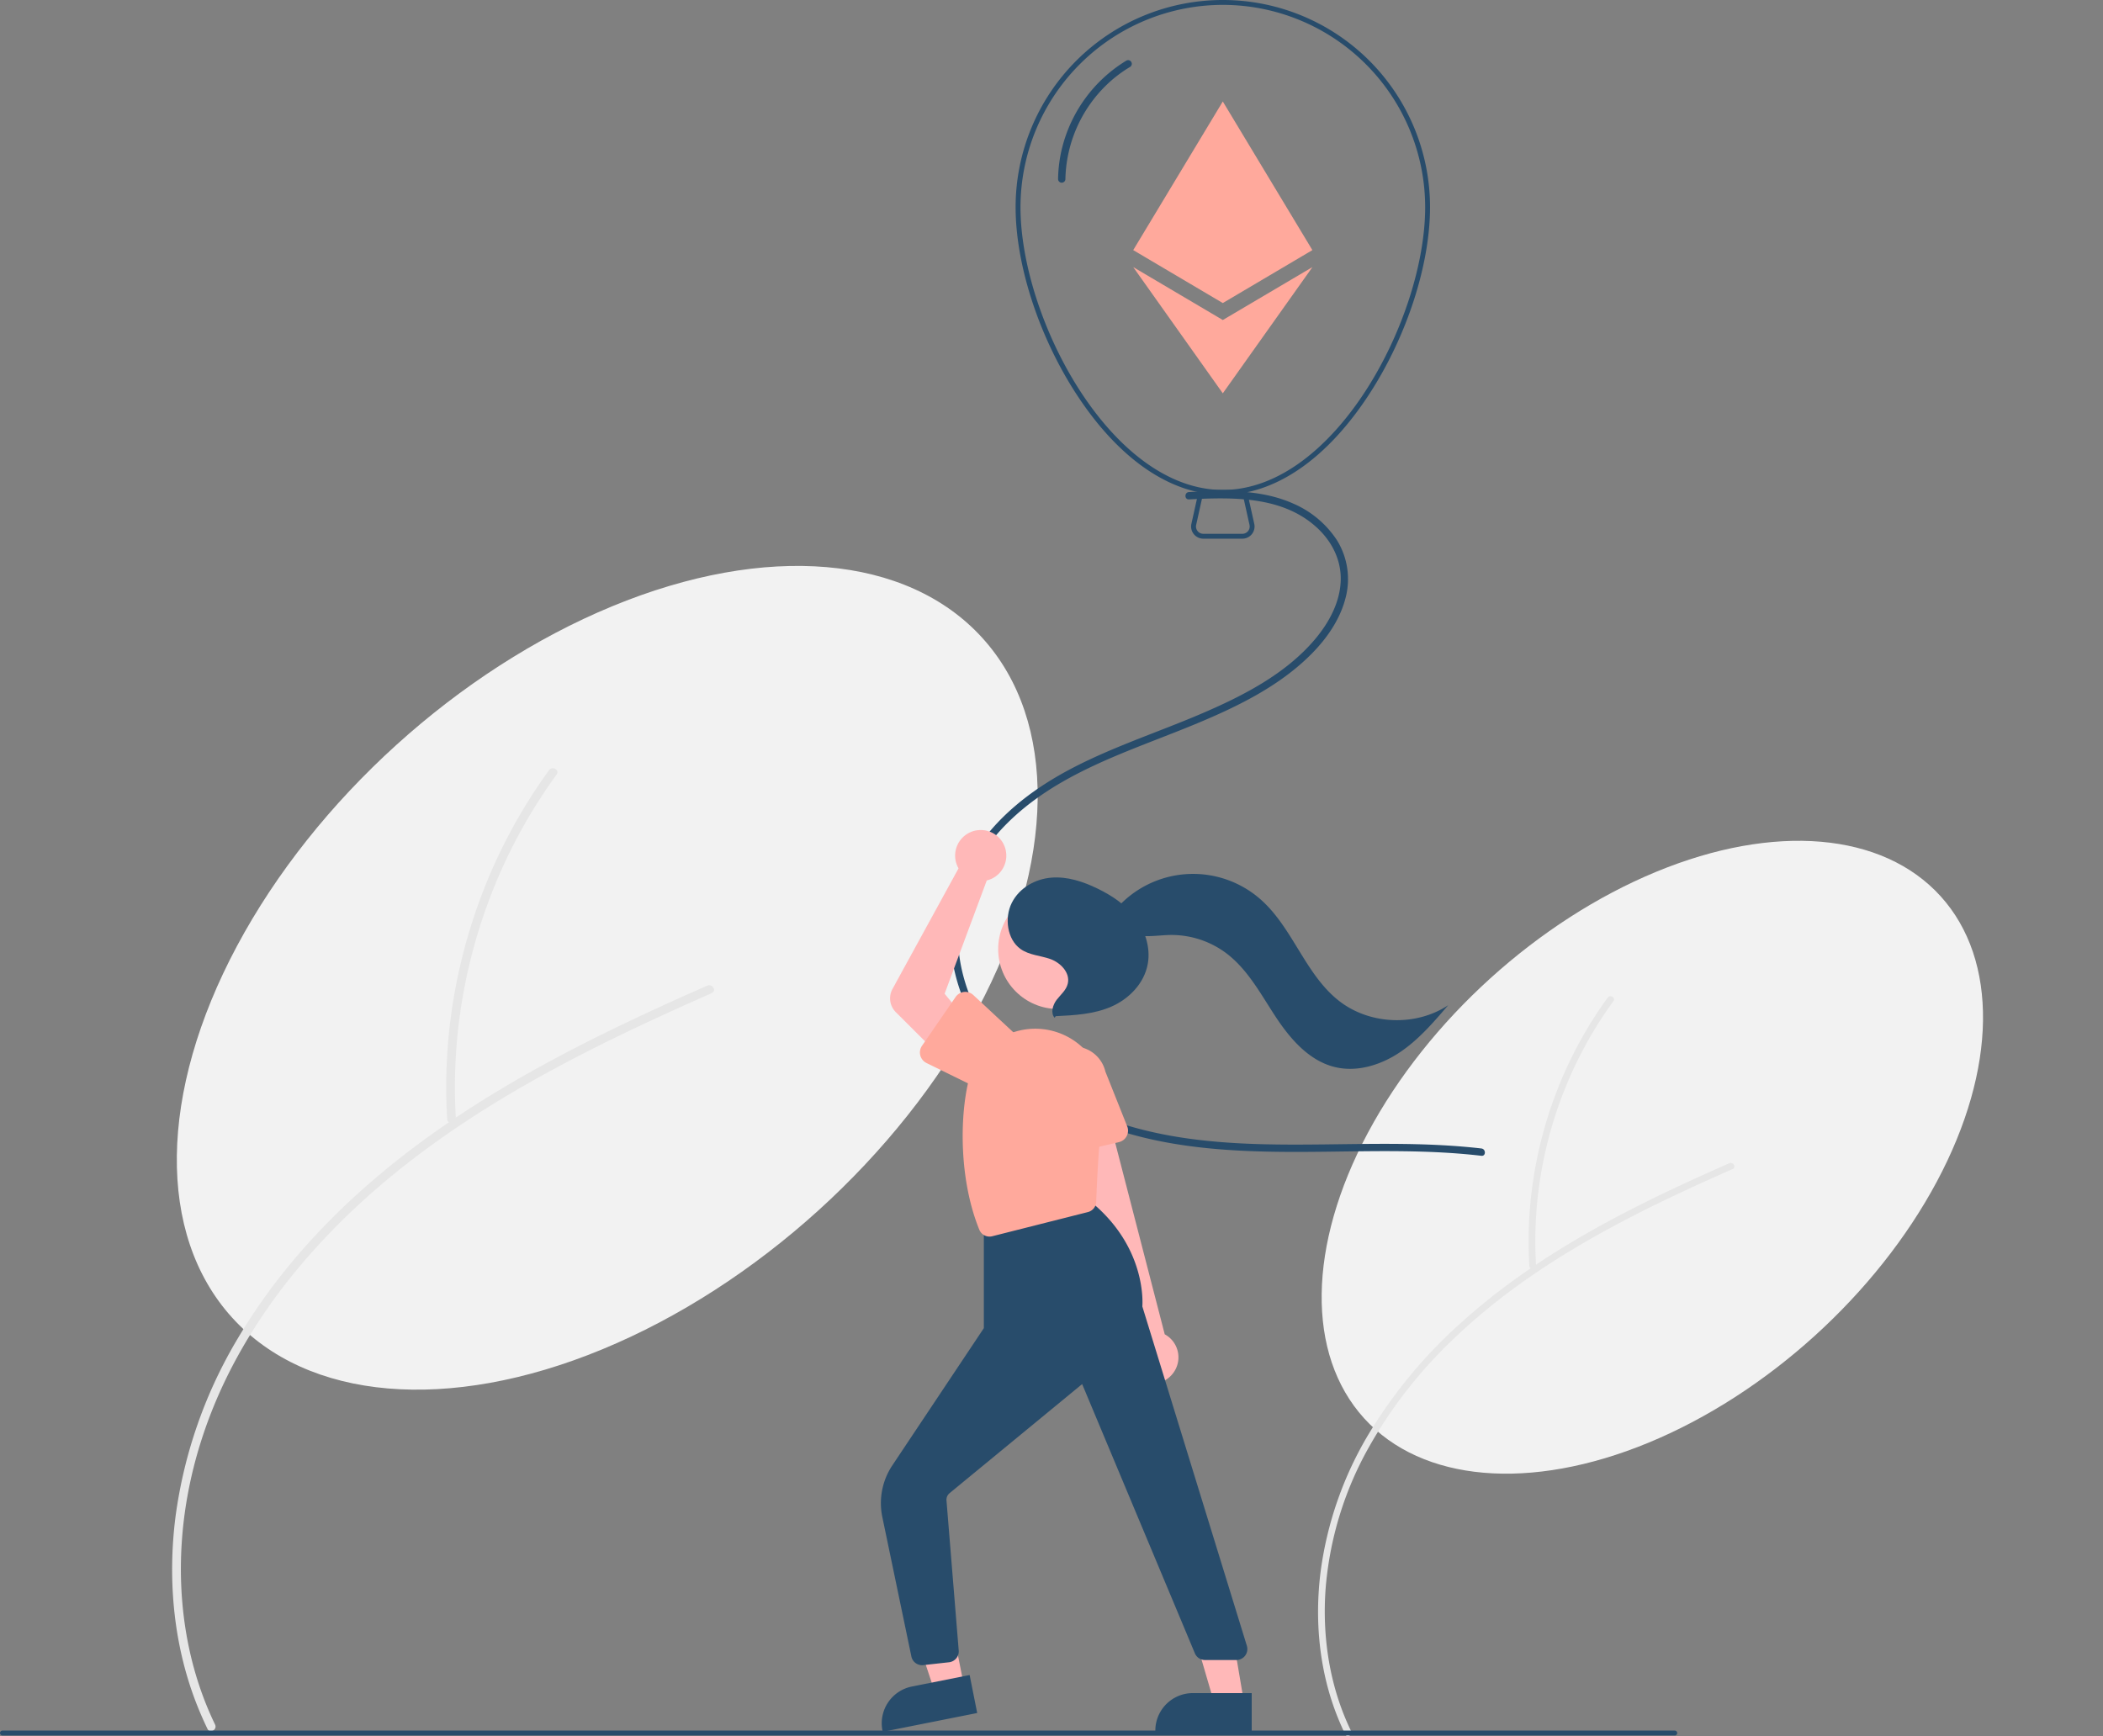
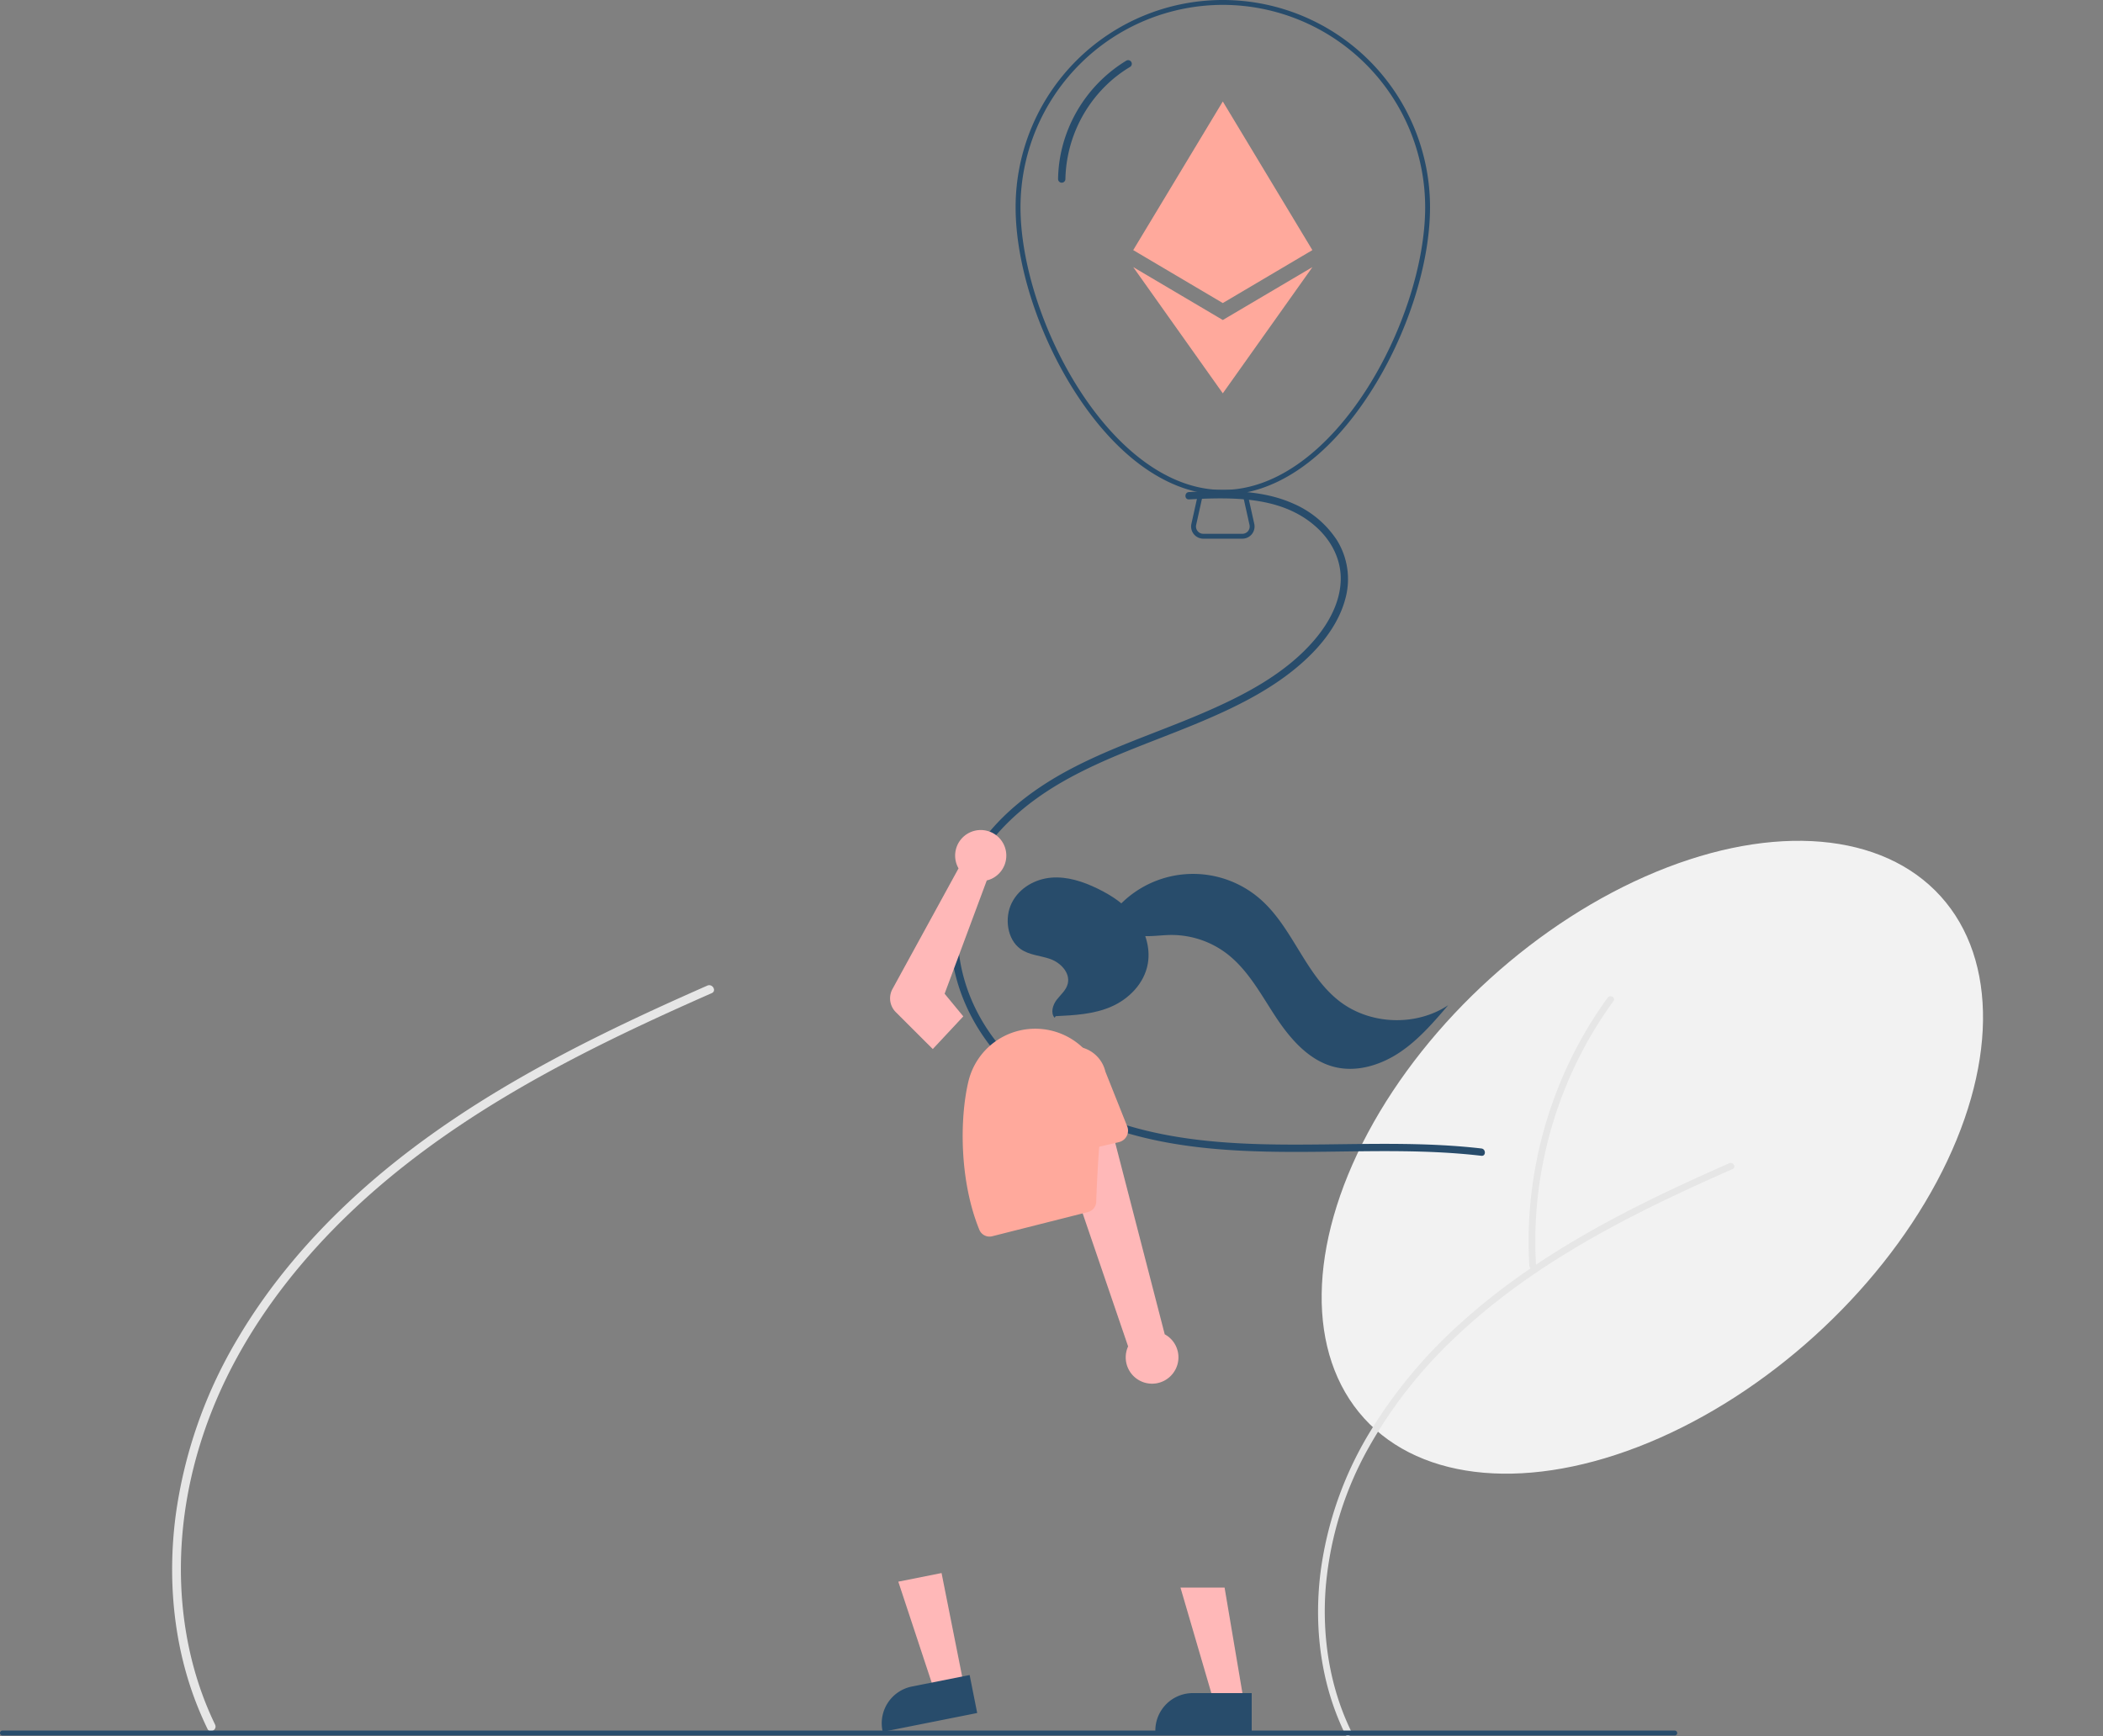
<svg xmlns="http://www.w3.org/2000/svg" width="1100.669" height="908.76" viewBox="0 0 1100.669 908.76">
  <rect x="0" y="0" width="1100.669" height="908.76" fill="#808080" stroke="none" />
  <g id="illustration_perspectives" transform="translate(-200 -1953.627)">
    <ellipse id="Ellipse_250" data-name="Ellipse 250" cx="203.615" cy="126.381" rx="203.615" ry="126.381" transform="matrix(0.741, -0.671, 0.671, 0.741, 829.123, 2602.366)" fill="#f2f2f2" />
    <path id="Tracé_1686" data-name="Tracé 1686" d="M751.136,868.332c-11.244-23.227-15.226-49.4-13.268-75.022a180.289,180.289,0,0,1,22.037-72.52,241.641,241.641,0,0,1,45.287-58.079c18.883-18.089,40.177-33.445,62.58-46.866,23.657-14.172,48.516-26.216,73.664-37.484q4.7-2.106,9.417-4.18c2.063-.908.279-3.934-1.772-3.031-25.64,11.289-51.064,23.187-75.376,37.146-23.226,13.336-45.447,28.592-65.3,46.621a253.181,253.181,0,0,0-47.822,57.6,188.287,188.287,0,0,0-25.352,72.226c-3.279,25.739-.744,52.5,9.014,76.654q1.785,4.417,3.86,8.708C749.089,872.137,752.117,870.359,751.136,868.332Z" transform="translate(155.975 1991.384)" fill="#e6e6e6" />
    <path id="Tracé_1687" data-name="Tracé 1687" d="M824.145,643.664a212.118,212.118,0,0,1,4.282-57.1A215.623,215.623,0,0,1,847.683,532.6a212.065,212.065,0,0,1,16.964-27.463c1.332-1.828-1.713-3.582-3.031-1.772A215.522,215.522,0,0,0,834.186,554.4a219.167,219.167,0,0,0-13.012,56.494,211.961,211.961,0,0,0-.54,32.771C820.771,645.909,824.283,645.925,824.145,643.664Z" transform="translate(179.802 1972.518)" fill="#e6e6e6" />
-     <ellipse id="Ellipse_251" data-name="Ellipse 251" cx="265.026" cy="164.499" rx="265.026" ry="164.499" transform="matrix(0.741, -0.671, 0.671, 0.741, 211.059, 2521.393)" fill="#f2f2f2" />
    <path id="Tracé_1688" data-name="Tracé 1688" d="M286.277,885.093c-14.635-30.232-19.818-64.3-17.27-97.648,2.532-33.141,12.766-65.289,28.683-94.392,15.414-28.184,35.788-53.412,58.946-75.6,24.579-23.544,52.294-43.532,81.455-61,30.793-18.446,63.149-34.122,95.882-48.79q6.119-2.742,12.257-5.441c2.685-1.182.363-5.121-2.306-3.946-33.373,14.694-66.465,30.18-98.11,48.35-30.232,17.359-59.155,37.216-85,60.682-24.105,21.89-45.588,46.932-62.246,74.97a245.076,245.076,0,0,0-33,94.01c-4.267,33.5-.968,68.34,11.733,99.774q2.323,5.75,5.024,11.334c1.281,2.646,5.223.332,3.946-2.306Z" transform="translate(26.291 1971.266)" fill="#e6e6e6" />
-     <path id="Tracé_1689" data-name="Tracé 1689" d="M381.306,592.664a276.1,276.1,0,0,1,5.573-74.328A280.646,280.646,0,0,1,411.943,448.1a276,276,0,0,1,22.08-35.746c1.733-2.38-2.23-4.663-3.946-2.306a280.519,280.519,0,0,0-35.7,66.432,285.278,285.278,0,0,0-16.937,73.533,275.894,275.894,0,0,0-.7,42.655c.178,2.922,4.749,2.942,4.569,0Z" transform="translate(57.305 1946.71)" fill="#e6e6e6" />
    <path id="Tracé_1696" data-name="Tracé 1696" d="M718.259,352.875c-27.4,0-54.69-18.831-76.854-53.025-19.489-30.066-31.6-67.437-31.6-97.53a108.45,108.45,0,0,1,216.9,0c0,30.092-12.107,67.464-31.6,97.53C772.949,334.044,745.655,352.875,718.259,352.875Zm0-256.453a106.018,106.018,0,0,0-105.9,105.9c0,58.445,47.442,148,105.9,148s105.9-89.557,105.9-148a106.018,106.018,0,0,0-105.9-105.9Z" transform="translate(121.747 1859.756)" fill="#284c6b" />
    <path id="Tracé_1697" data-name="Tracé 1697" d="M708.624,320.388H688.175a6.379,6.379,0,0,1-6.227-7.763l3.945-17.755h25.013l3.945,17.755a6.379,6.379,0,0,1-6.227,7.763ZM687.94,297.423l-3.5,15.756a3.828,3.828,0,0,0,3.737,4.658h20.448a3.828,3.828,0,0,0,3.737-4.658l-3.5-15.756Z" transform="translate(141.607 1915.209)" fill="#284c6b" />
    <path id="Tracé_1698" data-name="Tracé 1698" d="M662.98,118.782A74.563,74.563,0,0,0,629.3,164.6a71.694,71.694,0,0,0-2.073,16.244,1.915,1.915,0,0,0,3.828,0,70.666,70.666,0,0,1,21.462-49.259,67.144,67.144,0,0,1,12.393-9.495,1.915,1.915,0,0,0-1.932-3.305Z" transform="translate(126.553 1866.565)" fill="#284c6b" />
    <path id="Tracé_1699" data-name="Tracé 1699" d="M707.913,299.7c23.122-1.184,49.434-1.814,67.455,15.241,7.516,7.114,12.259,16.647,11.973,27.127-.311,11.4-6.111,22.088-13.3,30.655C758.571,391.169,735.882,402.7,714.122,412,691,421.875,666.9,429.589,644.683,441.51c-19.51,10.466-37.695,24.594-49.481,43.627a79.724,79.724,0,0,0-11.3,30.31,85.977,85.977,0,0,0,1.612,32.372c5.19,21.708,17.968,40.893,35,55.148,17.231,14.426,38.106,24.033,59.732,29.773,25.674,6.813,52.424,8.356,78.877,8.51,27.32.159,54.663-1.178,81.965.354,6.641.373,13.27.922,19.877,1.688,2.442.283,2.422-3.547,0-3.828-27.274-3.16-54.763-2.436-82.159-2.127-26.859.3-53.945.21-80.471-4.532-22.871-4.089-45.294-11.752-64.691-24.748-18.58-12.449-33.722-29.906-41.385-51.088-7.485-20.691-7.406-43.589,2.616-63.425,10.035-19.861,27.54-34.885,46.562-45.848,21.951-12.652,46.122-20.57,69.441-30.217,22.026-9.112,44.554-19.978,61.474-37.2,7.835-7.977,14.547-17.687,17.419-28.611a38.7,38.7,0,0,0-4.342-30.5,51.771,51.771,0,0,0-22.77-19.2c-11.231-5.061-23.693-6.52-35.9-6.643-6.284-.063-12.564.222-18.837.543-2.451.125-2.466,3.954,0,3.828Z" transform="translate(114.368 1915.333)" fill="#284c6b" />
    <path id="Tracé_1700" data-name="Tracé 1700" d="M402.914,704.538l-15.341,3.055-19.082-57.717,22.642-4.509Z" transform="translate(301.661 2131.673)" fill="#ffb8b8" />
    <path id="Tracé_1701" data-name="Tracé 1701" d="M604.855,800.957l-49.465,9.85-.125-.626a19.631,19.631,0,0,1,15.419-23.087h0l30.212-6.016Z" transform="translate(106.594 2049.346)" fill="#284c6b" />
    <path id="Tracé_1702" data-name="Tracé 1702" d="M517.532,711.67H501.89l-17.648-60.334h23.086Z" transform="translate(333.595 2133.32)" fill="#ffb8b8" />
    <path id="Tracé_1703" data-name="Tracé 1703" d="M717.557,808.762l-50.436,0v-.638a19.631,19.631,0,0,1,19.632-19.631h30.806Z" transform="translate(137.559 2051.391)" fill="#284c6b" />
    <path id="Tracé_1704" data-name="Tracé 1704" d="M687.8,688.021a13.706,13.706,0,0,0-4.191-20.595L652.36,546.562,625.179,558.8l39.264,114.958A13.781,13.781,0,0,0,687.8,688.021Z" transform="translate(125.988 1984.646)" fill="#ffb8b8" />
    <path id="Tracé_1705" data-name="Tracé 1705" d="M661.038,573.269,630.829,580.4a6.146,6.146,0,0,1-7.536-5.46l-2.622-30.834a17.068,17.068,0,0,1,33.245-7.748l11.419,28.654a6.146,6.146,0,0,1-4.3,8.255Z" transform="translate(124.62 1978.191)" fill="#ffa99c" />
-     <path id="Tracé_1706" data-name="Tracé 1706" d="M576.1,829.554a5.716,5.716,0,0,1-5.606-4.573l-15.22-73.054a35.637,35.637,0,0,1,5.2-26.873l47.949-71.923v-53.9L664.1,586.684l.24.2c28.875,23.579,27.214,52.646,27.037,54.893l54.706,177.64a5.742,5.742,0,0,1-5.487,7.432H724.165a5.714,5.714,0,0,1-5.331-3.61L659.874,682.41l-69.391,57.108a4.47,4.47,0,0,0-1.613,3.81l6.4,78.524a5.712,5.712,0,0,1-5.089,6.173l-13.427,1.493A6,6,0,0,1,576.1,829.554Z" transform="translate(106.501 1995.715)" fill="#284c6b" />
-     <circle id="Ellipse_252" data-name="Ellipse 252" cx="31.337" cy="31.337" r="31.337" transform="translate(722.425 2419.111)" fill="#ffb8b8" />
    <path id="Tracé_1707" data-name="Tracé 1707" d="M602.142,624.729a5.767,5.767,0,0,1-5.331-3.564c-10.5-25.773-10.323-58.326-5.72-77.664a35.955,35.955,0,0,1,36.95-27.524h0a36.008,36.008,0,0,1,33.707,41.2c-2.454,16.63-3.451,40.053-3.765,49.351a5.757,5.757,0,0,1-4.331,5.36l-50.109,12.665a5.683,5.683,0,0,1-1.4.175Z" transform="translate(115.756 1976.193)" fill="#ffa99c" />
    <path id="Tracé_1708" data-name="Tracé 1708" d="M610.934,460.142a13.425,13.425,0,0,1-2.013.649l-22.067,59.3,9.777,11.862-15.973,17.1-19.349-19.317a10.207,10.207,0,0,1-1.742-12.125l34.571-63.143a13.393,13.393,0,1,1,16.8,5.677Z" transform="translate(107.54 1953.702)" fill="#ffb8b8" />
-     <path id="Tracé_1709" data-name="Tracé 1709" d="M571.637,529.032l17.6-25.567a6.146,6.146,0,0,1,9.251-1.012l22.642,21.094a17.068,17.068,0,0,1-19.439,28.06l-27.7-13.573a6.146,6.146,0,0,1-2.356-9Z" transform="translate(110.917 1972.023)" fill="#ffa99c" />
    <path id="Tracé_1710" data-name="Tracé 1710" d="M631.107,527.294c-2.258-2.5-.938-6.805,1.15-9.477s4.911-4.942,5.735-8.331c1.4-5.771-3.831-11.032-9.052-12.9s-11.071-2.009-15.669-5.279c-6.969-4.957-8.557-16.254-4.553-24.187S621.093,454.64,629.4,453.96s16.563,2.021,24.167,5.718c7.354,3.575,14.448,8.233,19.616,14.946s8.209,15.734,6.715,24.332c-1.824,10.5-10.052,18.607-19.193,22.564s-19.188,4.479-29.019,4.952Z" transform="translate(120.85 1959.07)" fill="#284c6b" />
    <path id="Tracé_1711" data-name="Tracé 1711" d="M653.969,467.865a53.429,53.429,0,0,1,72.836-2.19c16.96,14.886,23.427,39.4,41.23,53.268,16.028,12.484,40.1,13.414,57.039,2.2-7.737,9.038-15.608,18.2-25.513,24.787s-22.283,10.4-33.839,7.57c-13.566-3.319-23.438-14.87-31.1-26.544S720.2,502.5,709.081,494.041a47.809,47.809,0,0,0-29.28-9.671c-6.466.08-13.065,1.468-19.313-.2s-11.987-8.039-9.906-14.162Z" transform="translate(132.876 1958.669)" fill="#284c6b" />
    <path id="Tracé_1712" data-name="Tracé 1712" d="M1069.724,806.422H194.467a1.276,1.276,0,0,1,0-2.552h875.257a1.276,1.276,0,0,1,0,2.552Z" transform="translate(6.809 2055.634)" fill="#284c6b" />
    <path id="Tracé_1758" data-name="Tracé 1758" d="M571.834,424.734l46.915-66.072-46.915,27.7h0l-46.887-27.7,46.884,66.072h0Z" transform="translate(268.157 1734.776)" fill="#ffa99c" />
    <path id="Tracé_1759" data-name="Tracé 1759" d="M571.831,433.231h0l46.887-27.715-46.887-77.8h0l-46.884,77.8Z" transform="translate(268.157 1679.03)" fill="#ffa99c" />
  </g>
</svg>